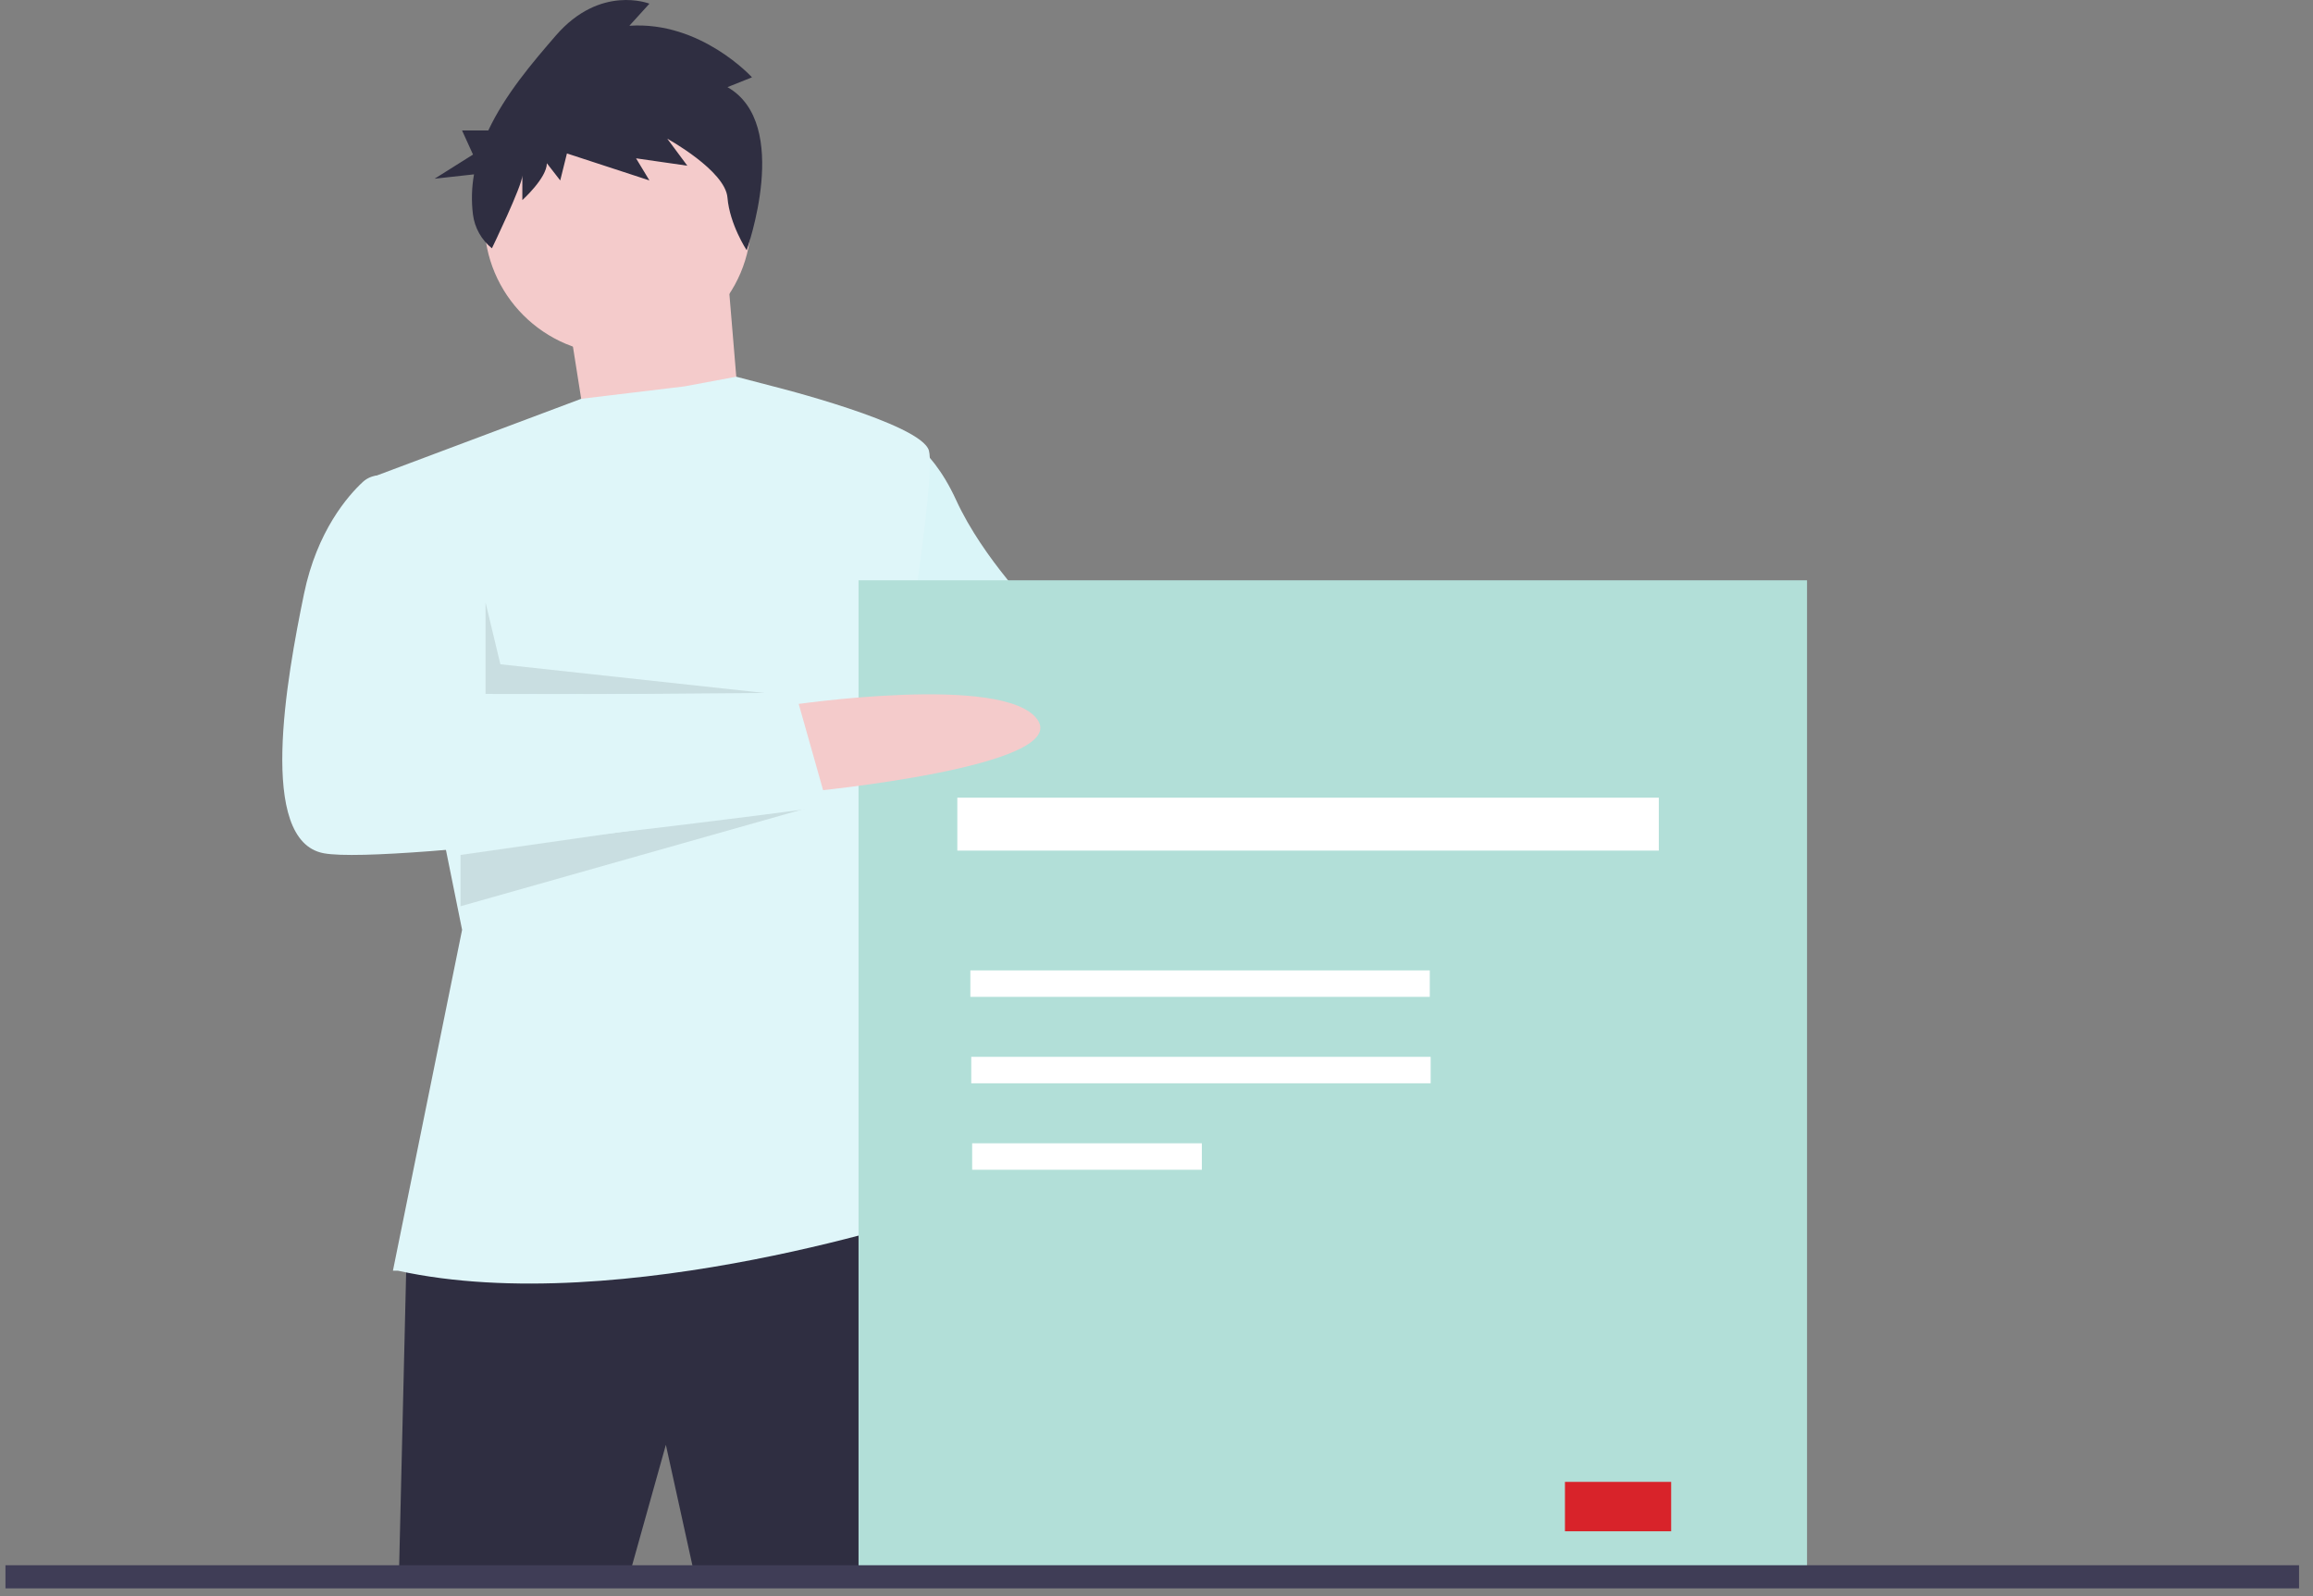
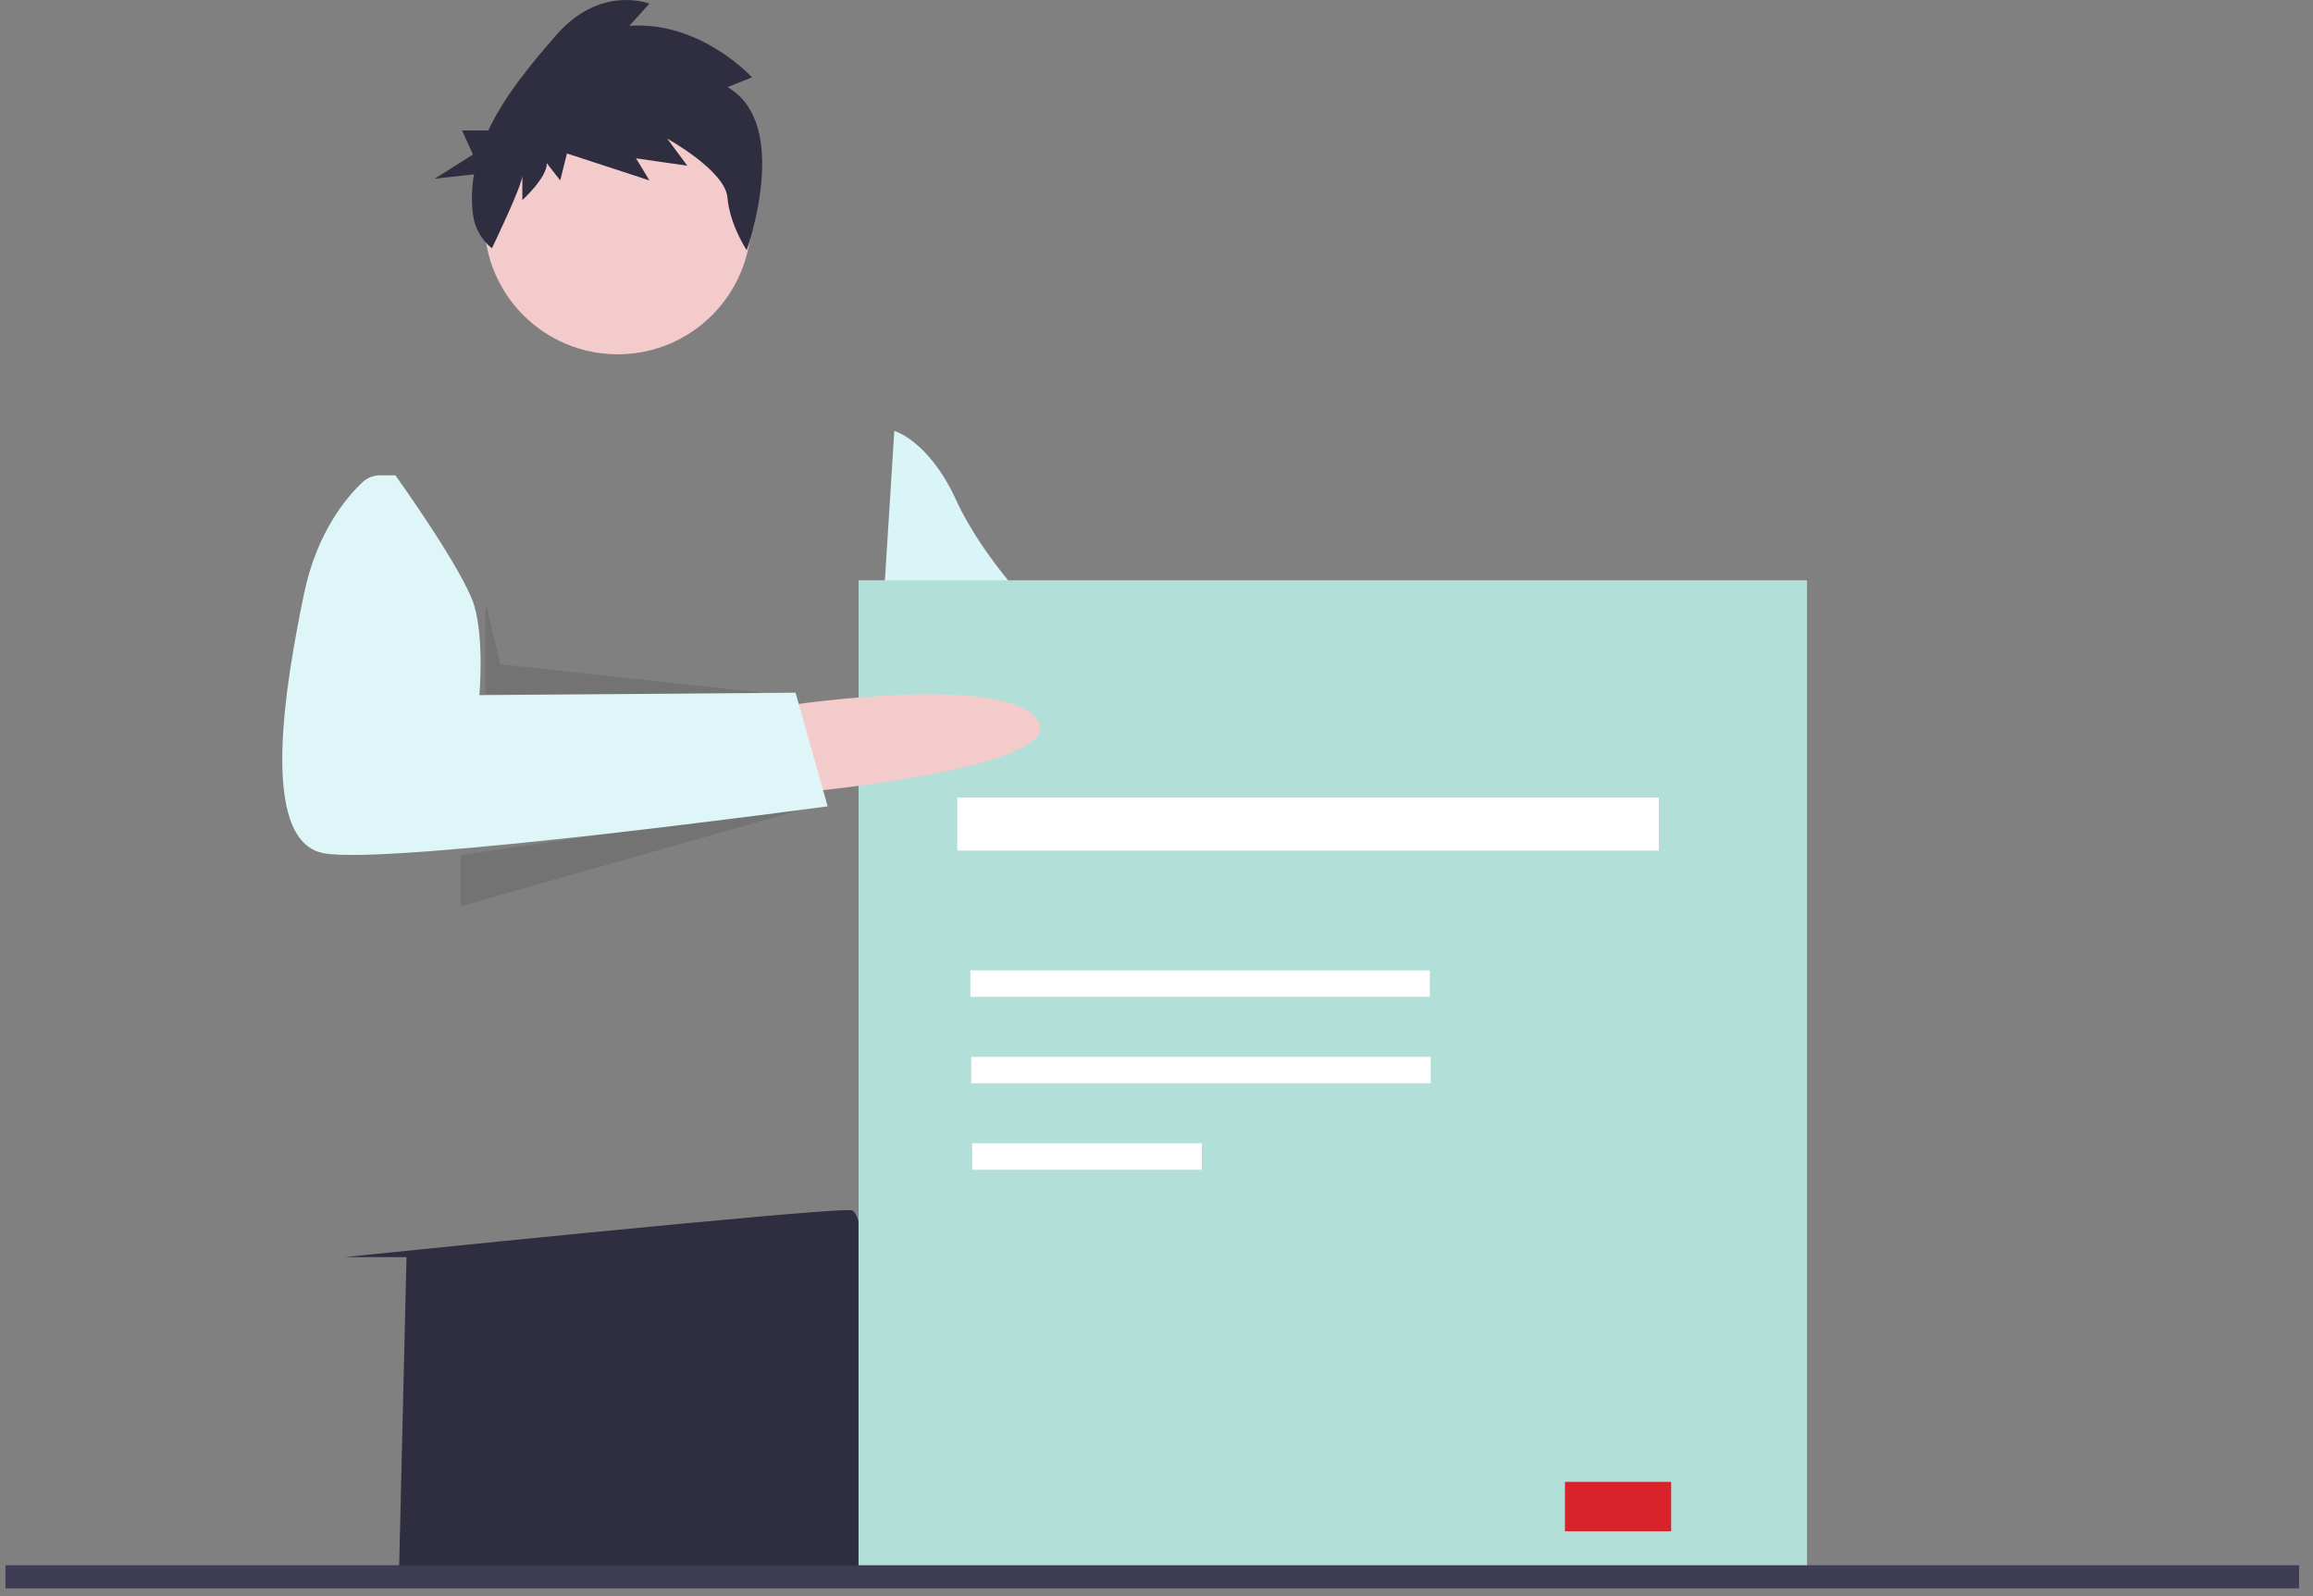
<svg xmlns="http://www.w3.org/2000/svg" width="100" height="69" viewBox="0 0 100 69">
  <rect x="0" y="0" width="100" height="69" fill="#808080" stroke="none" />
  <g fill="none" fill-rule="evenodd">
    <g fill-rule="nonzero">
      <g>
        <g transform="translate(-571 -2644) translate(144 2491) translate(427 153)">
          <path fill="#A0616A" d="M52.655 28.452s8.864.427 9.398 3.524c.534 3.097-10.359.32-10.359.32l.961-3.844z" />
          <path fill="#DFF6F9" d="M38.666 18.628s1.495.427 2.67 2.99c1.174 2.563 3.524 4.912 3.524 4.912l9.504 1.815-1.602 4.806-9.077-1.175-5.66-3.203.641-10.145z" />
          <path fill="#AFEAEF" d="M38.666 18.628s1.495.427 2.67 2.99c1.174 2.563 3.524 4.912 3.524 4.912l9.504 1.815-1.602 4.806-9.077-1.175-5.66-3.203.641-10.145z" opacity=".1" />
-           <path fill="#F4CBCB" d="M24.57 13.715L25.531 19.802 32.152 20.123 31.404 11.152z" />
-           <path fill="#2F2E41" d="M17.575 54.349l-.32 13.455h10.038l1.495-5.34 1.175 5.34h10.465s.214-15.378-.961-15.484c-1.175-.107-21.892 2.029-21.892 2.029z" />
+           <path fill="#2F2E41" d="M17.575 54.349l-.32 13.455h10.038h10.465s.214-15.378-.961-15.484c-1.175-.107-21.892 2.029-21.892 2.029z" />
          <circle cx="26.706" cy="9.551" r="5.767" fill="#F4CBCB" />
-           <path fill="#DFF6F9" d="M16.988 54.936l2.99-14.737-3.951-19.542 9.1-3.415 4.462-.537 2.243-.418 1.601.418s6.408 1.602 6.728 2.777c.32 1.175-1.281 10.786-1.281 10.786l-1.495 7.902 3.31 14.203s-13.776 4.699-23.494 2.563h-.213z" />
          <path fill="#000" d="M20.992 26.049L20.992 30.001 33.593 30.018 21.633 28.719zM19.91 36.962L35.729 34.699 19.91 39.18zM45.02 26.583L43.324 32.694 46.195 26.785z" opacity=".1" />
          <path fill="#2F2E41" d="M31.451 3.767l1.06-.424S30.296.902 27.21 1.114l.867-.955s-2.12-.85-4.048 1.38c-1.014 1.171-2.187 2.548-2.918 4.1h-1.135l.474 1.043-1.66 1.044 1.703-.188c-.101.572-.117 1.155-.046 1.732.073.576.367 1.101.82 1.465 0 0 1.316-2.722 1.316-3.147V8.65s1.06-.955 1.06-1.592l.578.743.29-1.167L28.077 7.8l-.578-.955 2.217.319-.867-1.168s2.506 1.38 2.602 2.547c.097 1.168.83 2.274.83 2.274s1.966-5.458-.83-7.05z" />
          <path fill="#B2DFD8" d="M37.118 25.088H78.125V67.91H37.118z" />
          <path fill="#FFF" d="M41.389 34.486H71.717V36.774H41.389zM41.953 41.953H61.815V43.097H41.953zM41.991 45.69H61.853V46.834H41.991zM42.03 49.428H51.961V50.572H42.03z" />
          <path fill="#D8232A" d="M67.659 64.066H72.251V66.202H67.659z" />
          <path fill="#F4CBCB" d="M34.18 30.481s9.292-1.388 10.68.641-9.825 3.097-9.825 3.097l-.854-3.738z" />
          <path fill="#DFF6F9" d="M17.095 20.55h-.67c-.275 0-.54.102-.742.289-.635.59-1.978 2.112-2.54 4.837-.747 3.63-2.029 10.679.855 11.213 2.883.534 21.785-2.03 21.785-2.03l-1.389-4.912-13.669.107s.214-2.35-.213-3.844c-.427-1.495-3.417-5.66-3.417-5.66z" />
          <path fill="#3F3D56" d="M0.236 67.67H99.397V68.67H0.236z" />
        </g>
      </g>
    </g>
  </g>
</svg>